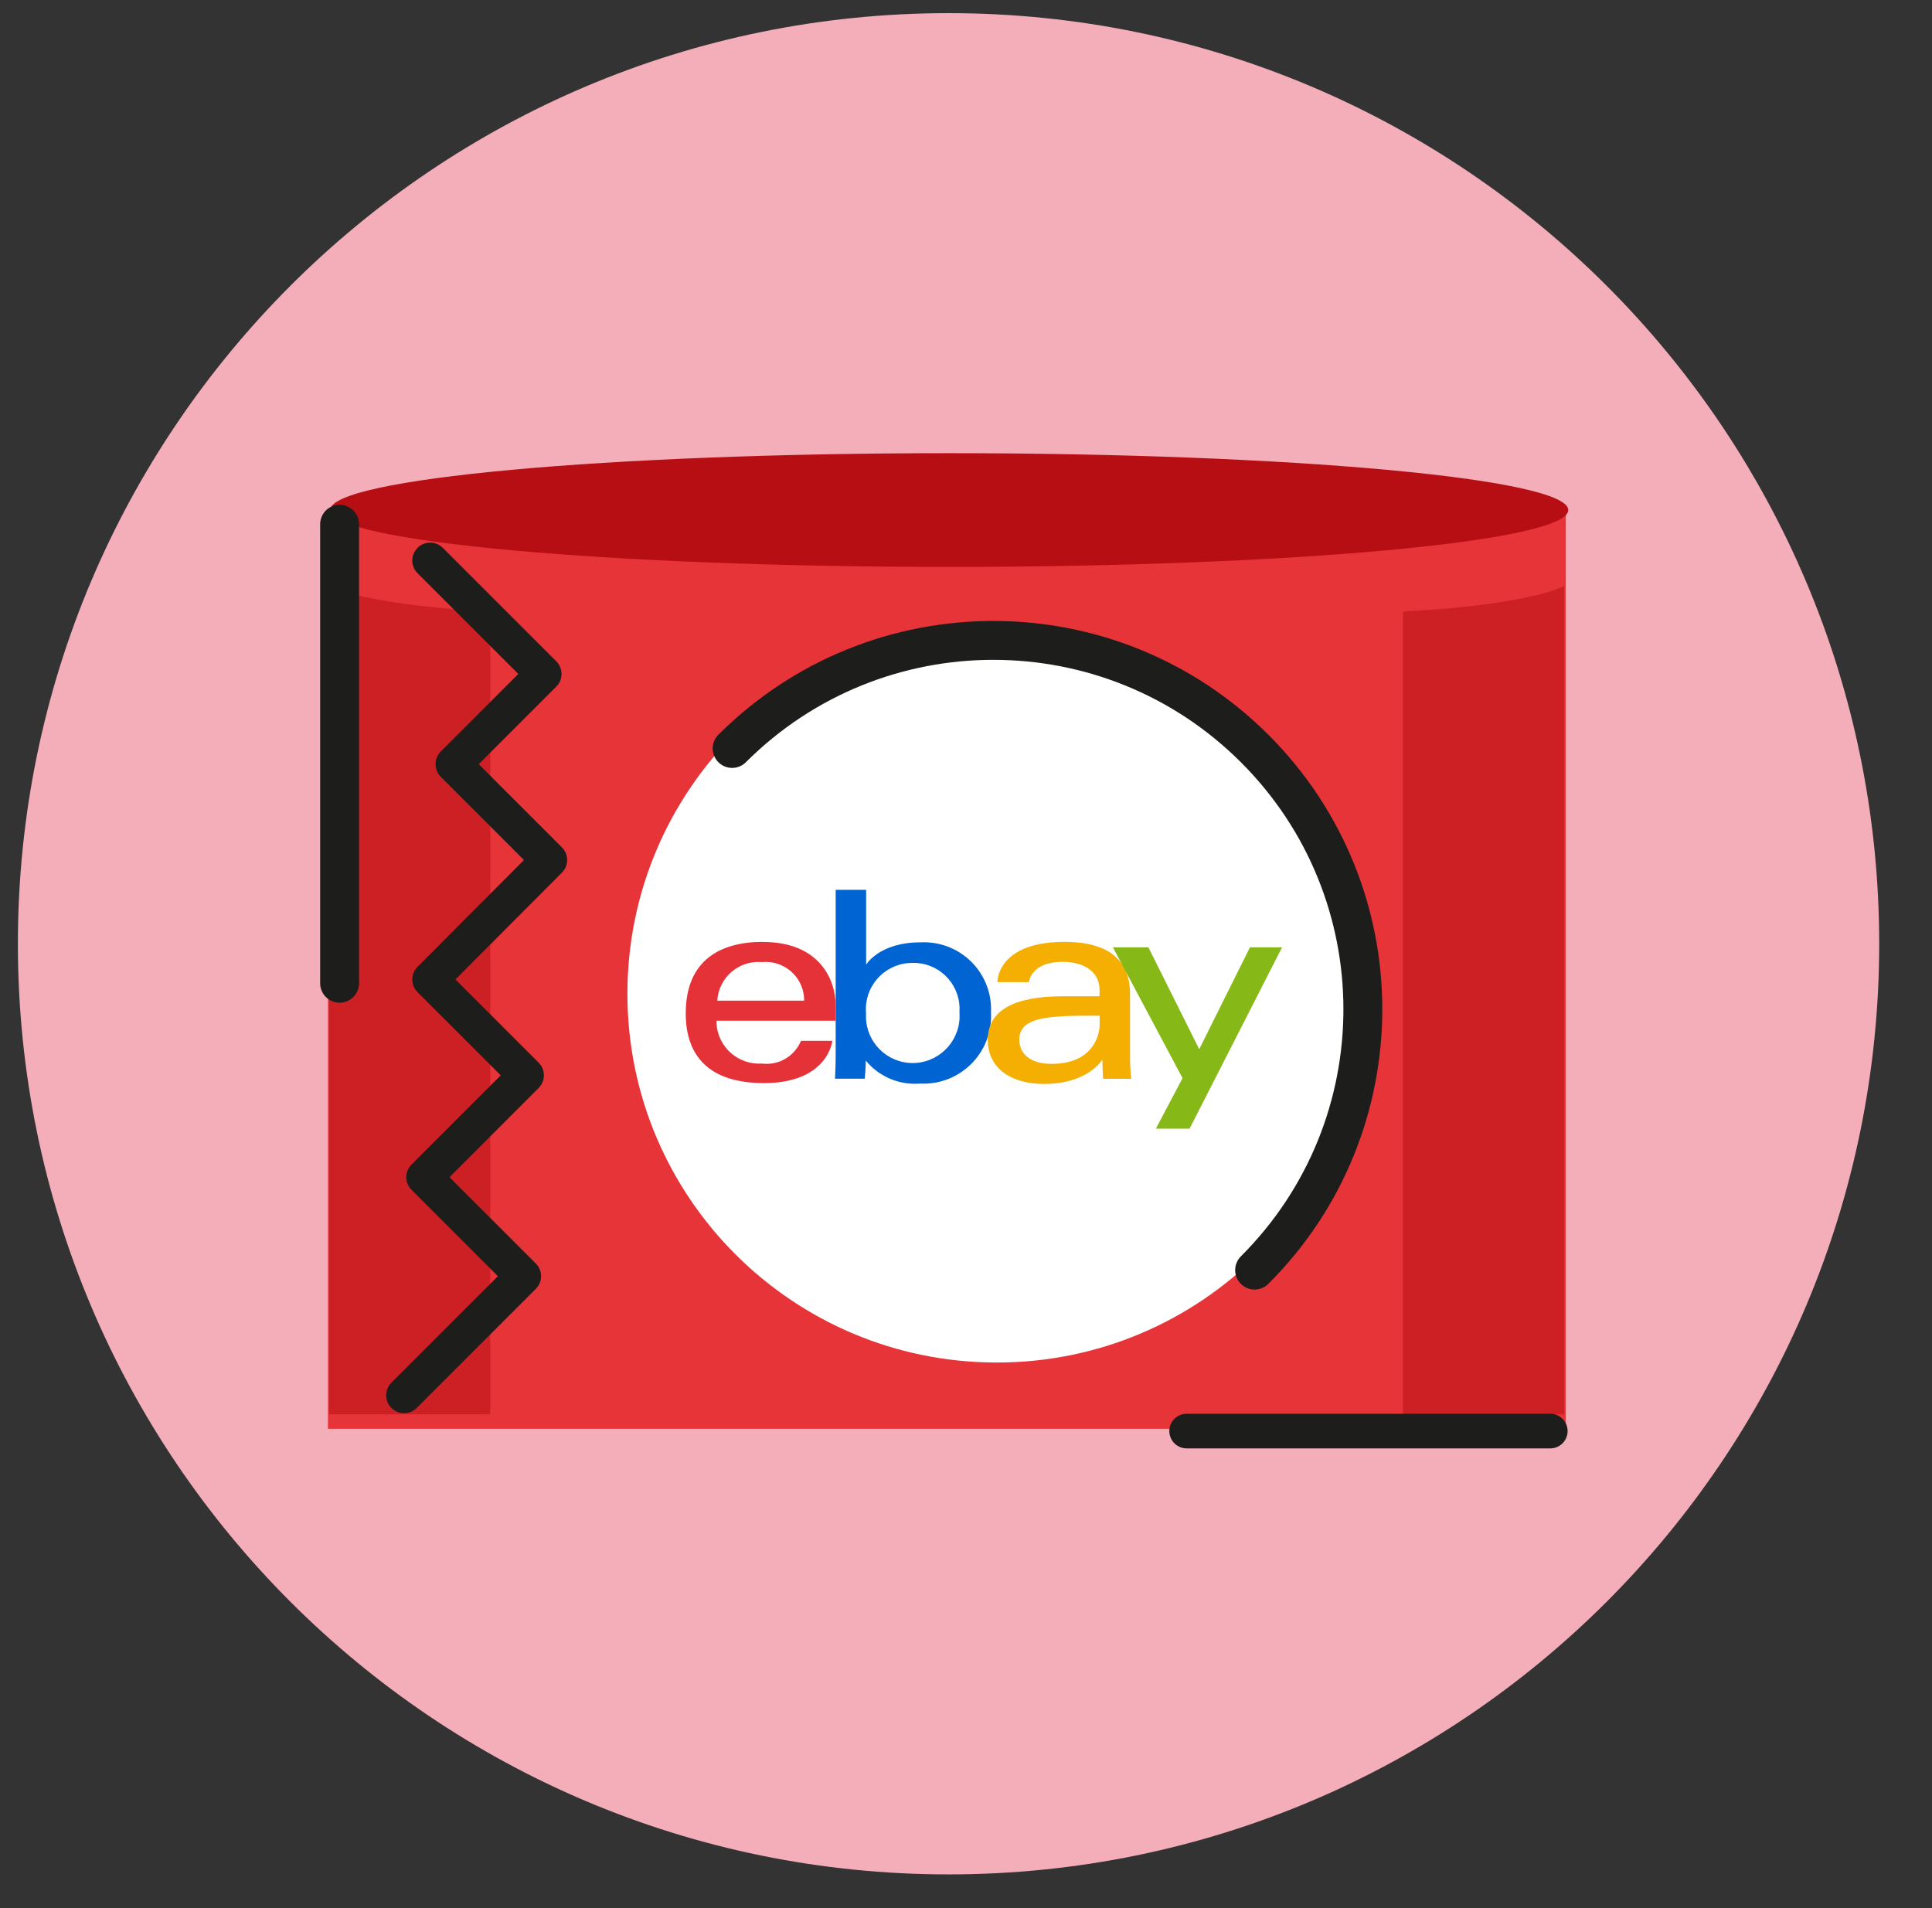
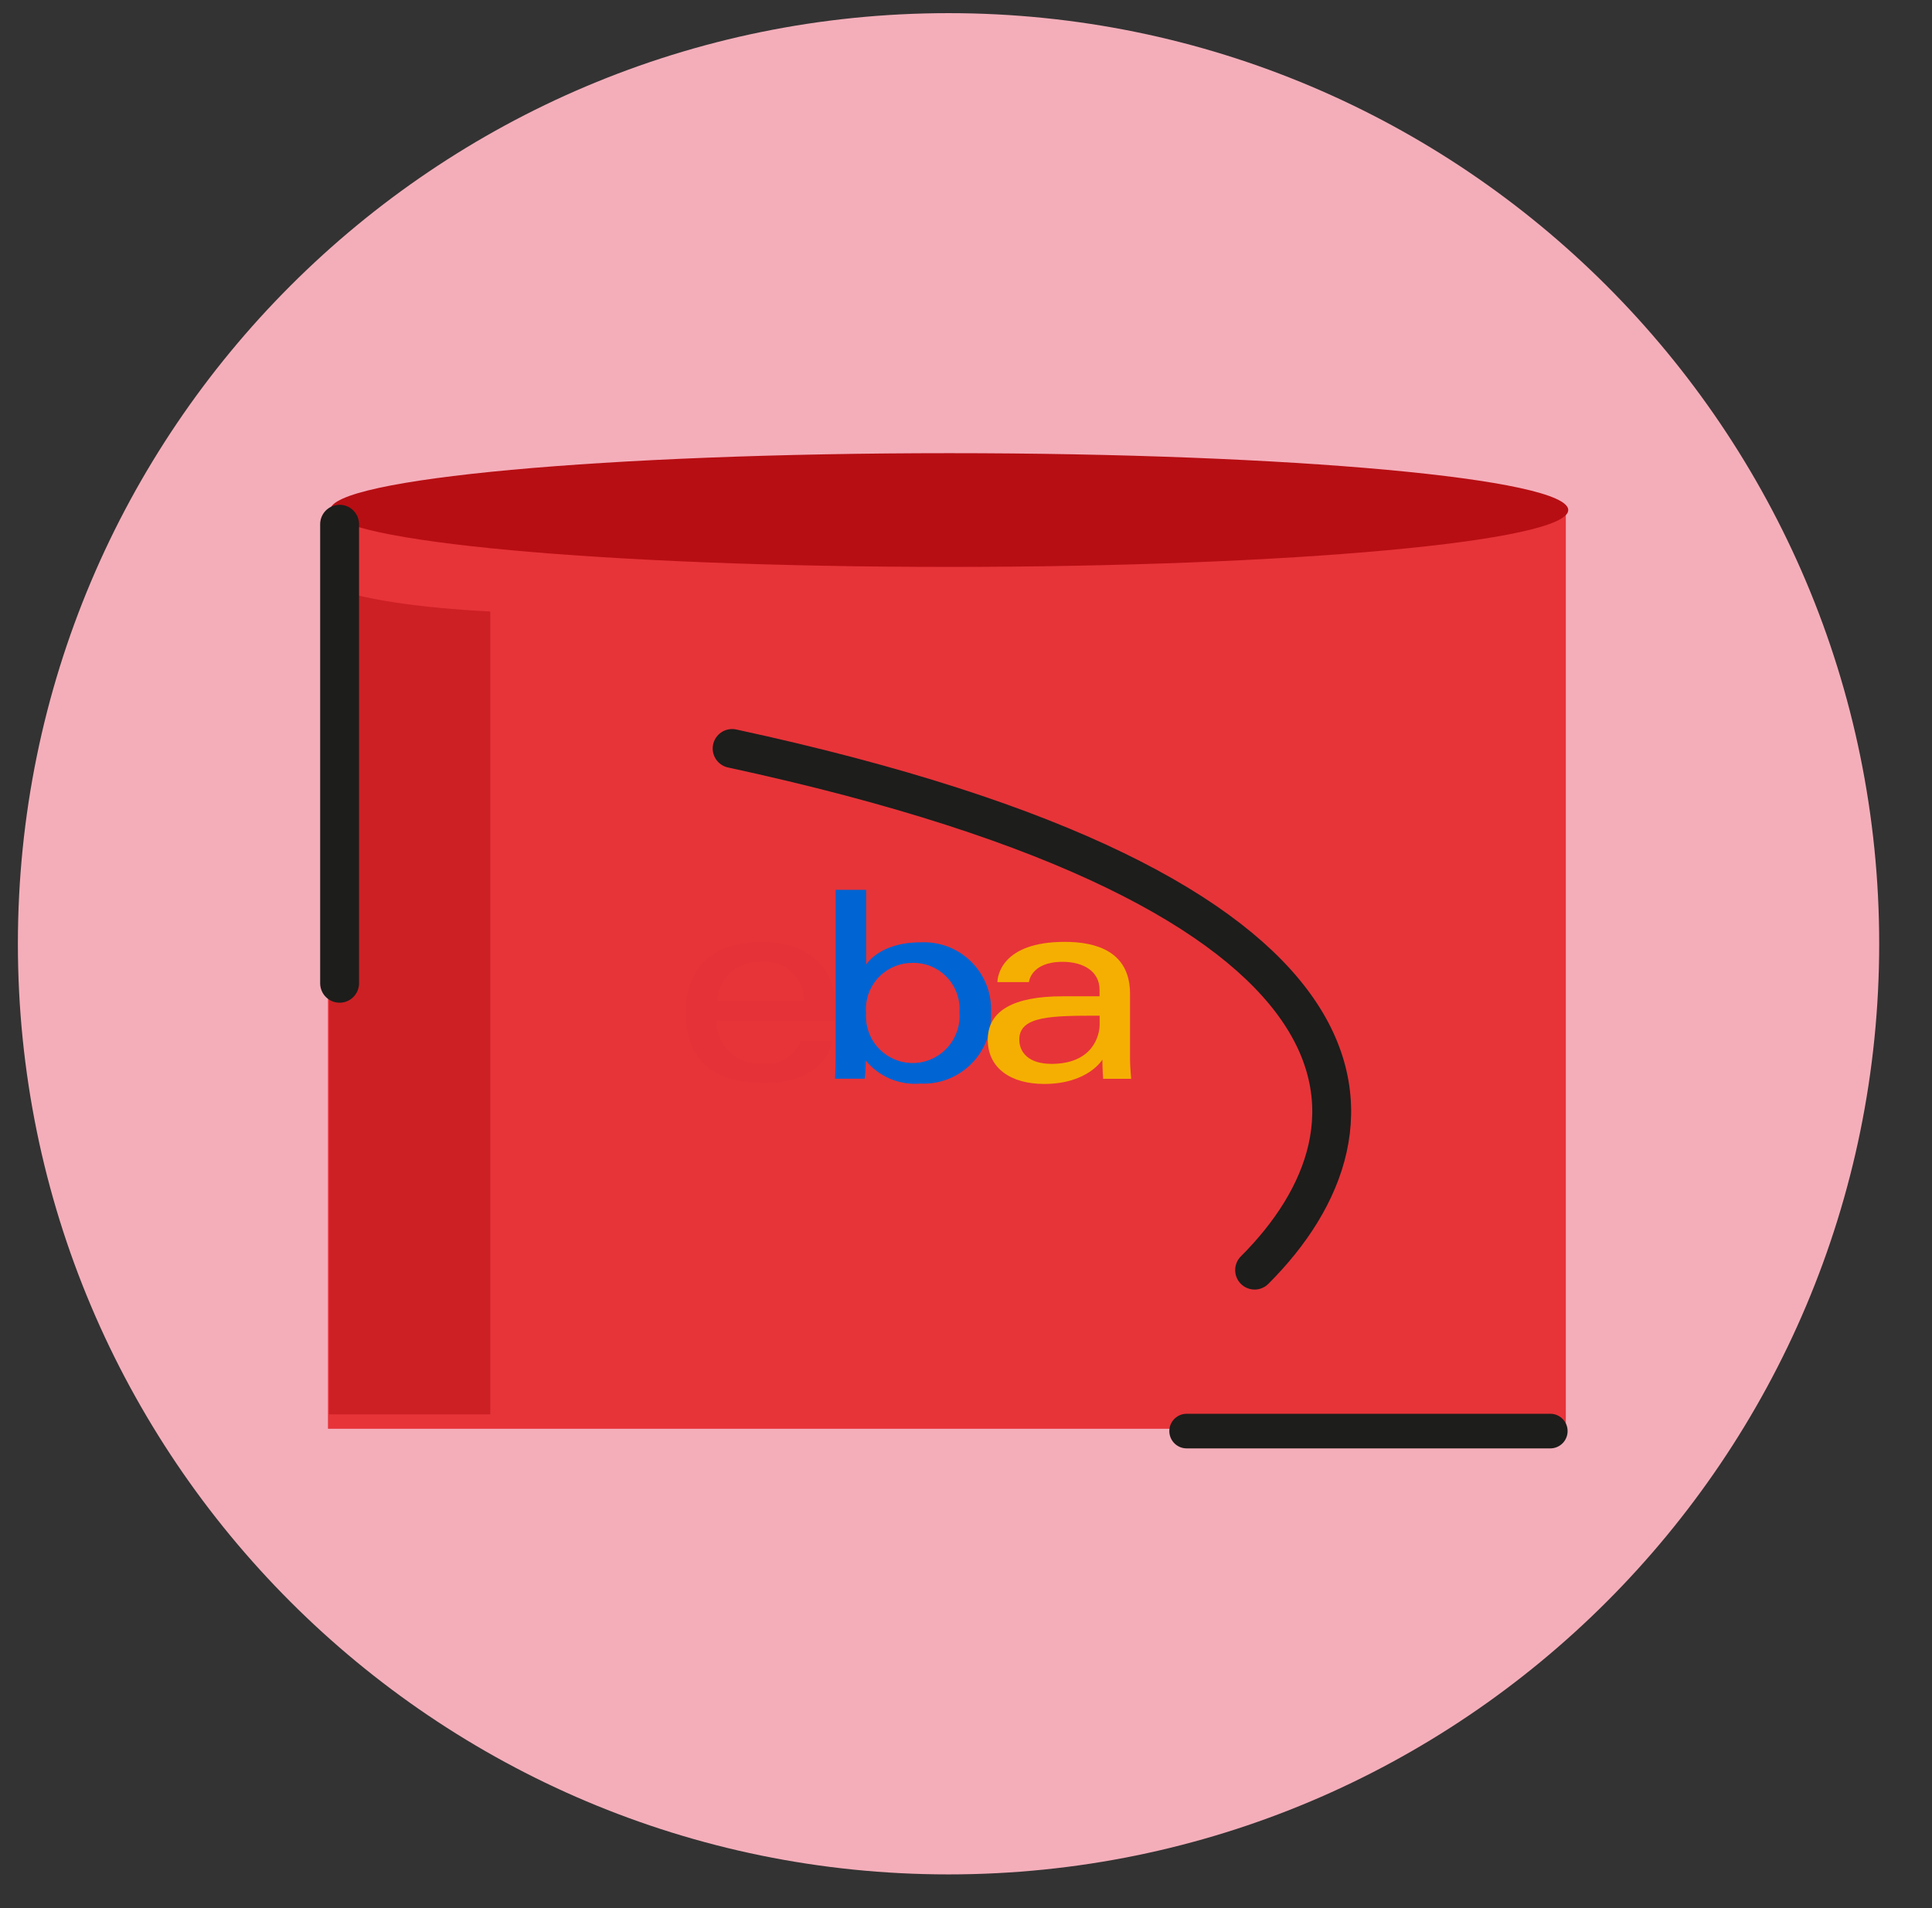
<svg xmlns="http://www.w3.org/2000/svg" width="81" height="80" viewBox="0 0 81 80" fill="none">
  <rect x="0" y="0" width="81" height="80" fill="#333333" stroke="none" />
  <g clip-path="url(#clip0_3250_3516)">
    <path d="M39.768 78.587C61.317 78.587 78.786 61.118 78.786 39.569C78.786 18.02 61.317 0.551 39.768 0.551C18.219 0.551 0.75 18.02 0.75 39.569C0.75 61.118 18.219 78.587 39.768 78.587Z" fill="#F4AEBA" />
    <path d="M65.648 21.482H13.75V59.903H65.648V21.482Z" fill="#E73439" />
    <path d="M39.797 23.769C54.13 23.769 65.75 22.701 65.75 21.384C65.75 20.068 54.13 19 39.797 19C25.463 19 13.844 20.068 13.844 21.384C13.844 22.701 25.463 23.769 39.797 23.769Z" fill="#B70E13" />
-     <path d="M41.792 57.126C50.345 57.126 57.279 50.203 57.279 41.664C57.279 33.124 50.345 26.201 41.792 26.201C33.238 26.201 26.305 33.124 26.305 41.664C26.305 50.203 33.238 57.126 41.792 57.126Z" fill="white" />
    <path d="M31.984 39.489C30.222 39.489 28.75 40.239 28.75 42.489C28.75 44.283 29.738 45.41 32.028 45.41C34.722 45.41 34.897 43.636 34.897 43.636H33.583C33.313 44.287 32.643 44.68 31.945 44.592C30.96 44.656 30.107 43.91 30.04 42.926C30.04 42.882 30.036 42.838 30.04 42.795H35.032V42.136C35.032 41.096 34.377 39.493 31.984 39.493M31.941 40.338C32.825 40.247 33.619 40.894 33.706 41.779C33.71 41.838 33.714 41.894 33.714 41.953H30.072C30.131 41.001 30.948 40.275 31.901 40.334C31.913 40.334 31.925 40.334 31.941 40.334" fill="#E53238" />
    <path d="M35.036 37.307V44.275C35.036 44.672 35.008 45.227 35.008 45.227H36.254C36.254 45.227 36.298 44.826 36.298 44.465C36.853 45.144 37.71 45.505 38.587 45.43C40.147 45.505 41.472 44.299 41.548 42.739C41.552 42.644 41.552 42.549 41.548 42.453C41.623 40.902 40.425 39.584 38.873 39.509C38.778 39.505 38.687 39.505 38.591 39.509C36.853 39.509 36.313 40.446 36.313 40.446V37.307H35.036ZM38.266 40.37C39.329 40.35 40.21 41.196 40.23 42.263C40.23 42.326 40.23 42.39 40.226 42.453C40.306 43.541 39.488 44.485 38.401 44.565C38.361 44.565 38.321 44.569 38.278 44.569C37.198 44.576 36.318 43.711 36.306 42.632C36.306 42.576 36.306 42.521 36.309 42.465C36.222 41.398 37.02 40.465 38.087 40.378C38.147 40.374 38.206 40.37 38.27 40.37" fill="#0064D2" />
    <path d="M44.639 39.489C41.988 39.489 41.818 40.941 41.818 41.176H43.139C43.139 41.176 43.206 40.326 44.552 40.326C45.425 40.326 46.099 40.727 46.099 41.497V41.771H44.552C42.496 41.771 41.413 42.374 41.413 43.592C41.413 44.81 42.413 45.446 43.774 45.446C45.623 45.446 46.218 44.426 46.218 44.426C46.218 44.83 46.25 45.231 46.25 45.231H47.425C47.425 45.231 47.377 44.731 47.377 44.418V41.668C47.377 39.87 45.925 39.489 44.647 39.489M46.103 42.584V42.949C46.103 43.426 45.809 44.604 44.083 44.604C43.139 44.604 42.734 44.132 42.734 43.584C42.734 42.588 44.099 42.584 46.103 42.584Z" fill="#F5AF02" />
-     <path d="M48.147 39.719L50.278 43.989L52.405 39.719H53.75L49.873 47.322H48.46L49.579 45.203L46.659 39.719H48.147Z" fill="#86B817" />
-     <path d="M30.695 31.381C36.746 25.339 46.549 25.339 52.6 31.381C58.651 37.422 58.651 47.209 52.6 53.251" stroke="#1D1D1B" stroke-width="1.63" stroke-miterlimit="10" stroke-linecap="round" stroke-linejoin="round" />
+     <path d="M30.695 31.381C58.651 37.422 58.651 47.209 52.6 53.251" stroke="#1D1D1B" stroke-width="1.63" stroke-miterlimit="10" stroke-linecap="round" stroke-linejoin="round" />
    <g opacity="0.54">
      <path d="M20.554 25.638V59.298H13.797V24.572C14.971 25.117 17.652 25.492 20.554 25.638Z" fill="#B70E13" />
-       <path d="M58.82 25.638V59.298H65.578V24.572C64.412 25.117 61.73 25.492 58.82 25.638Z" fill="#B70E13" />
    </g>
    <path d="M14.238 21.979V41.225" stroke="#1D1D1B" stroke-width="1.63" stroke-miterlimit="10" stroke-linecap="round" stroke-linejoin="round" />
    <path d="M49.75 60H64.997" stroke="#1D1D1B" stroke-width="1.451" stroke-miterlimit="10" stroke-linecap="round" stroke-linejoin="round" />
-     <path d="M18.035 23.5L22.792 28.257L19.01 32.039L23.028 36.058L18.035 41.066L22.053 45.085L17.784 49.355L21.935 53.506L16.941 58.5" stroke="#1D1D1B" stroke-width="1.5" stroke-linecap="round" stroke-linejoin="round" />
  </g>
  <defs>
    <clipPath id="clip0_3250_3516">
      <rect width="80" height="80" fill="white" transform="translate(0.75)" />
    </clipPath>
  </defs>
</svg>